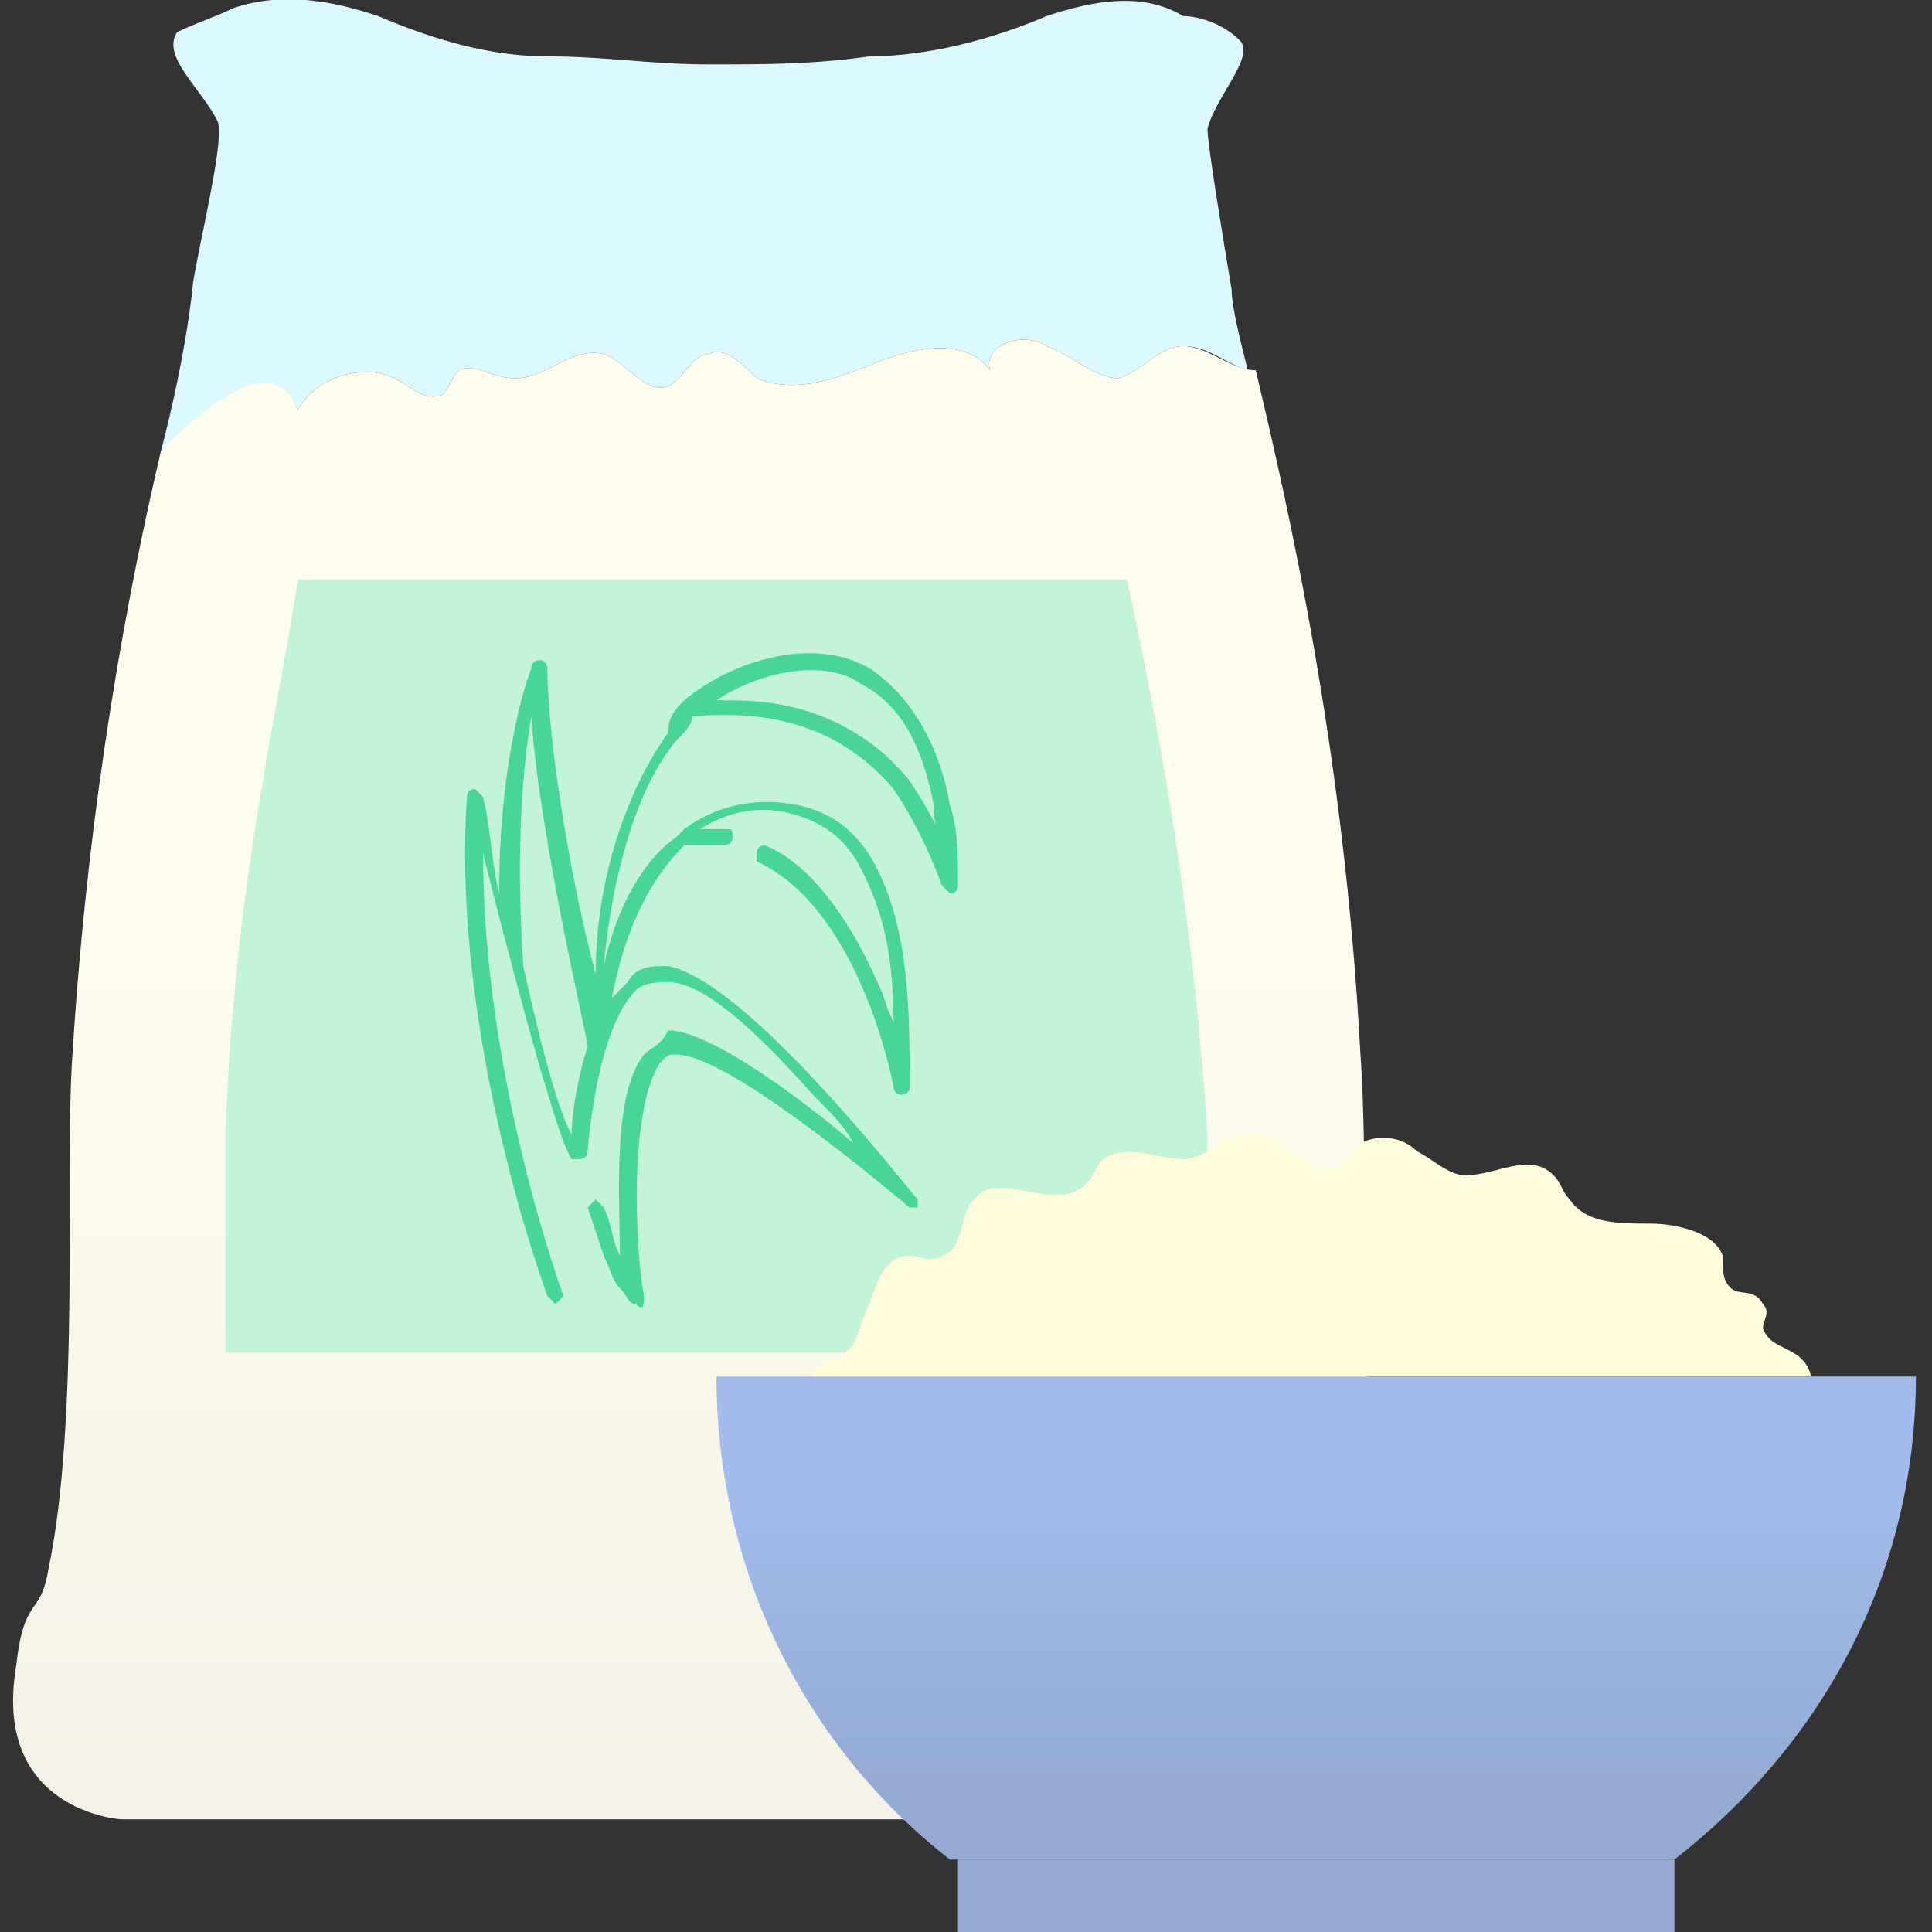
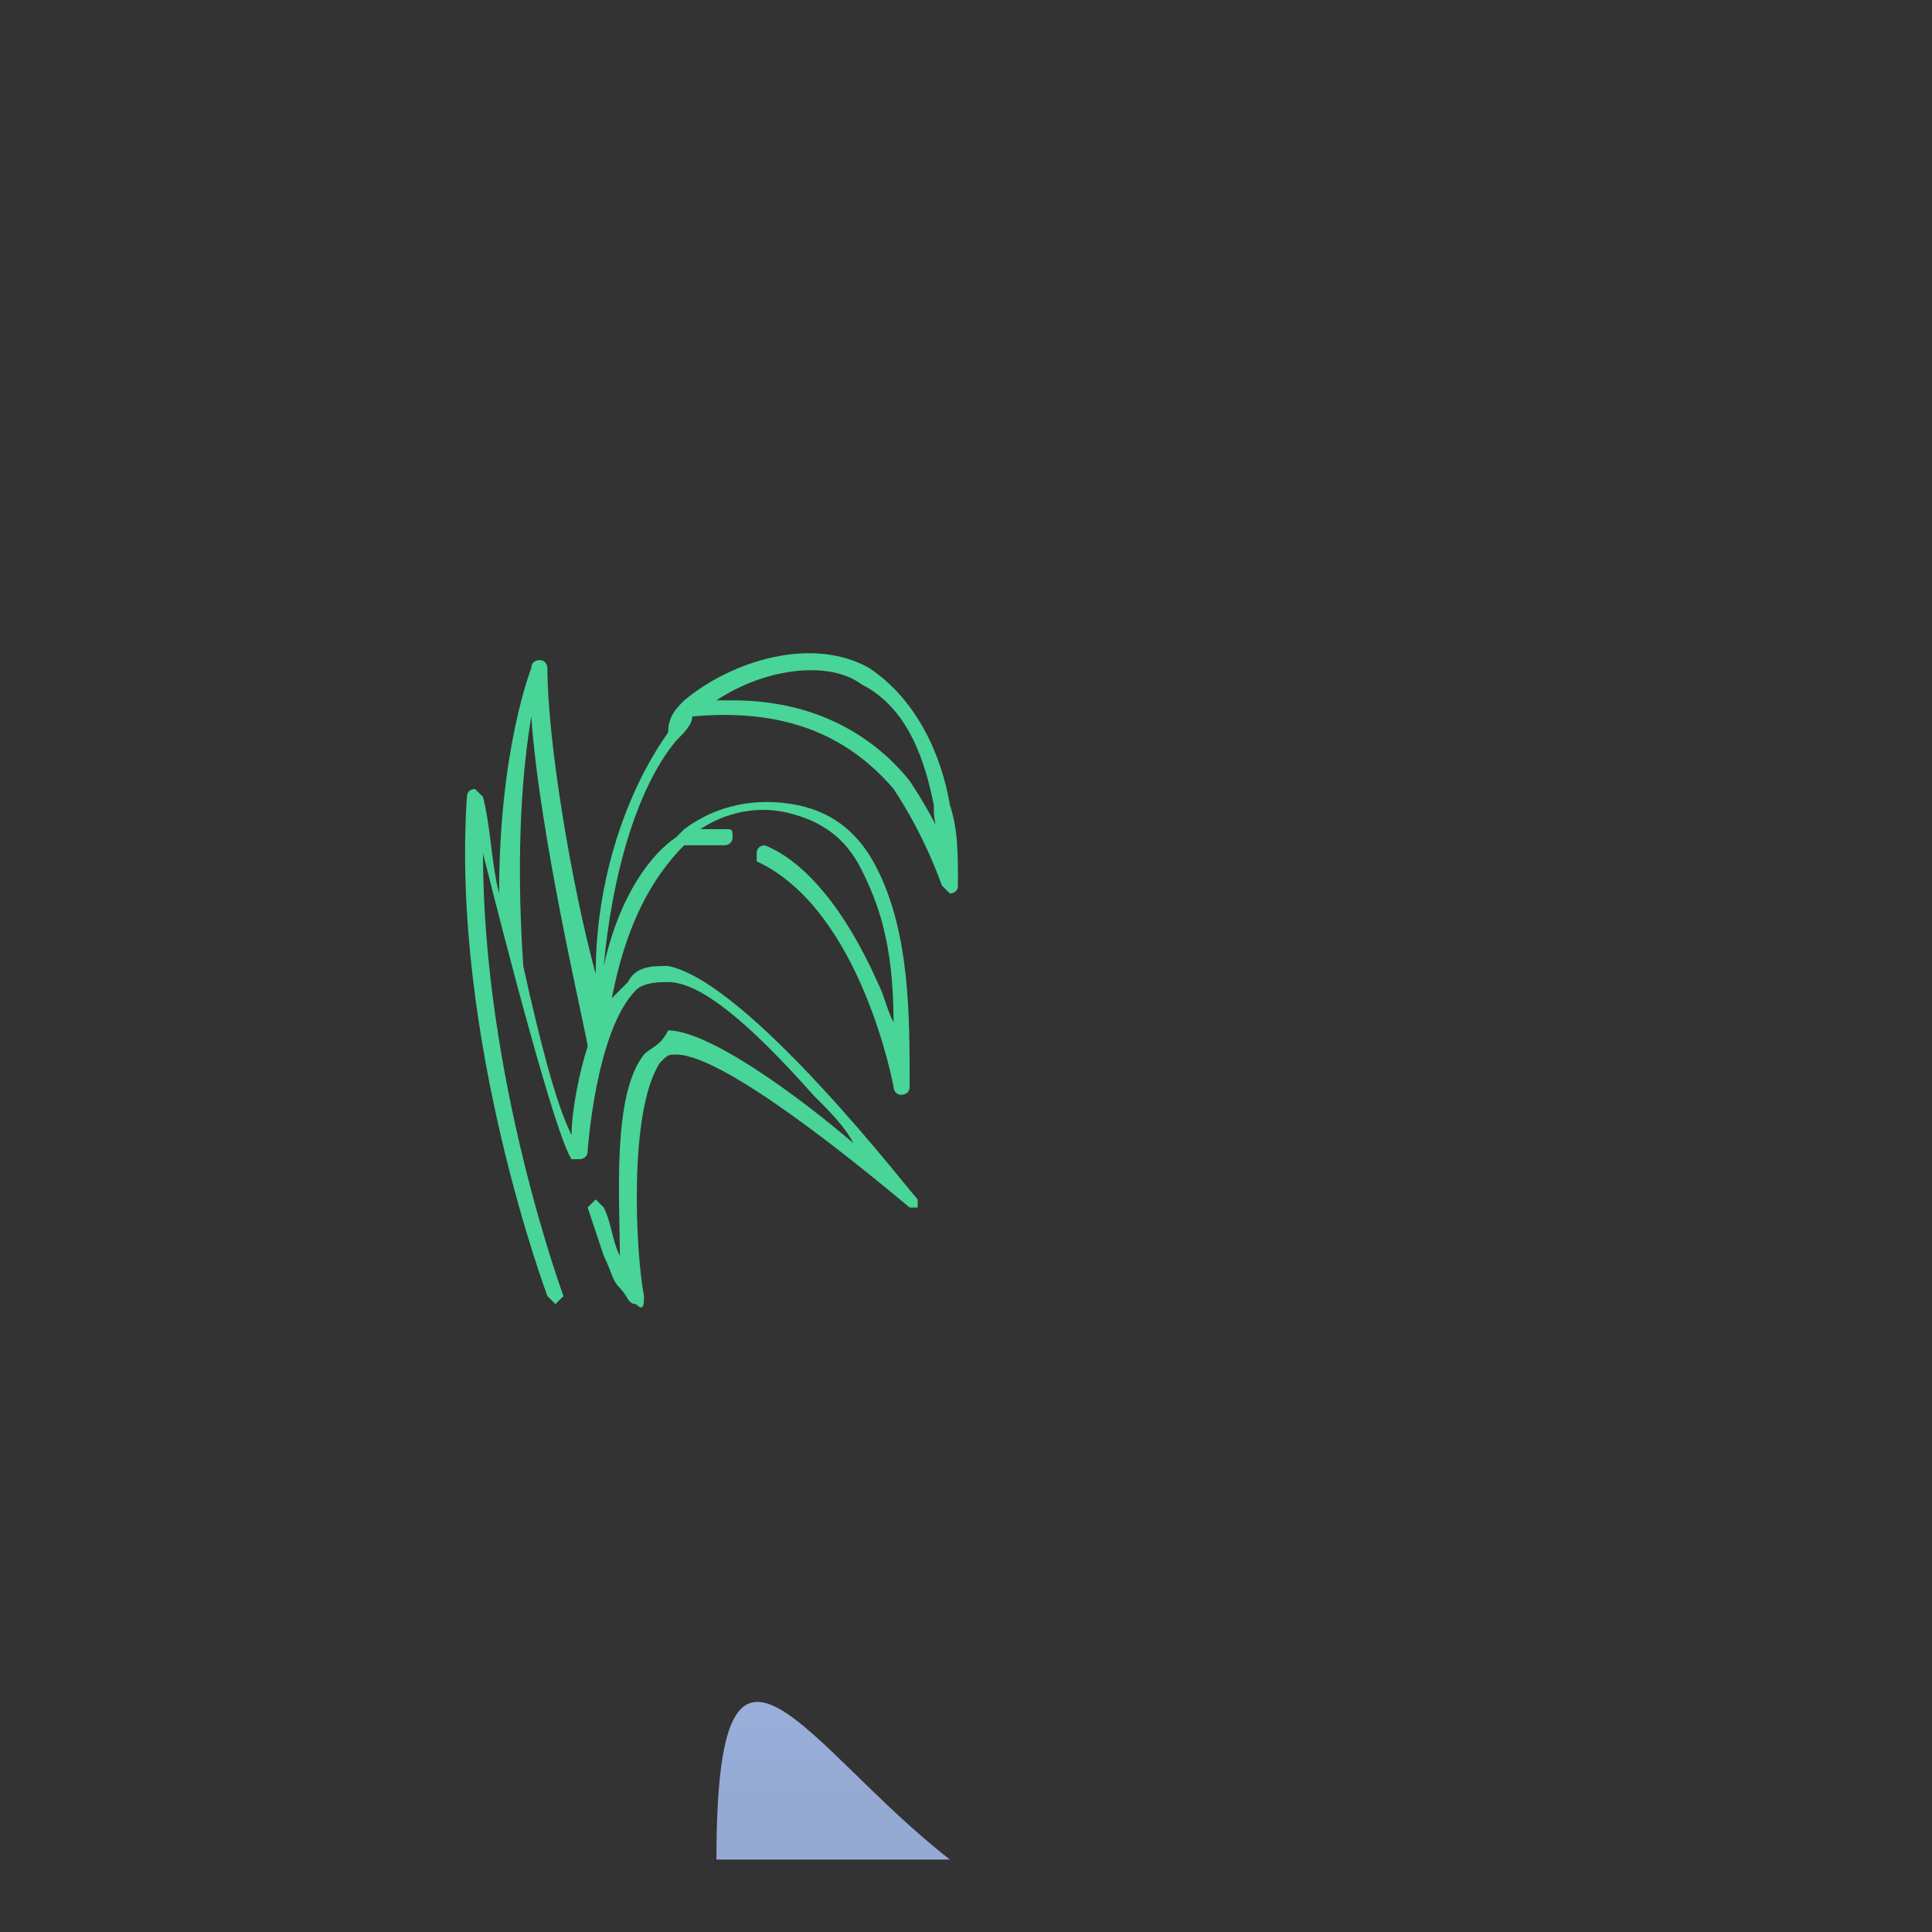
<svg xmlns="http://www.w3.org/2000/svg" version="1.1" id="Capa_1" x="0px" y="0px" viewBox="0 0 24 24" style="enable-background:new 0 0 24 24;" xml:space="preserve">
  <rect x="0" y="0" width="24" height="24" fill="#333333" stroke="none" />
  <style type="text/css">
	.st0{fill:#DCF8FF;}
	.st1{fill:url(#SVGID_1_);}
	.st2{fill:#C3F4D7;}
	.st3{fill:#48D597;}
	.st4{fill:#FFFCDC;}
	.st5{fill:url(#SVGID_2_);}
	.st6{fill:#94AAD3;}
</style>
-   <path class="st0" d="M2,5.6c0,0,1.4-1.3,1.7-0.5c0.2-0.4,0.8-0.6,1.2-0.4C5.1,4.8,5.3,5,5.5,4.9c0.1-0.1,0.1-0.2,0.2-0.3  c0.2-0.1,0.4,0.1,0.7,0.1c0.4,0,0.7-0.4,1.1-0.3C7.8,4.5,8,4.9,8.3,4.8c0.2-0.1,0.3-0.4,0.5-0.4C9,4.3,9.2,4.5,9.4,4.7  c0.5,0.2,1,0,1.5-0.2s1.1-0.3,1.4,0.1c-0.1-0.3,0.4-0.5,0.7-0.3c0.3,0.1,0.6,0.4,0.9,0.4c0.3-0.1,0.5-0.4,0.8-0.4  c0.3,0,0.5,0.2,0.8,0.3c-0.1-0.4-0.2-0.8-0.2-1C15.2,3,15,1.8,15,1.6c0.1-0.4,0.6-0.9,0.4-1.1c-0.2-0.2-0.5-0.3-0.7-0.3  c-0.5-0.3-1.1-0.2-1.7,0c-0.7,0.3-1.5,0.5-2.2,0.5c-0.7,0.1-1.3,0.1-2,0.1s-1.3-0.1-2-0.1S5.4,0.5,4.7,0.2C4.1,0,3.5-0.1,2.9,0.1  C2.7,0.2,2.4,0.3,2.2,0.4C2,0.7,2.5,1.1,2.7,1.5c0.1,0.2-0.2,1.4-0.3,2C2.3,4.5,2,5.6,2,5.6z" />
  <linearGradient id="SVGID_1_" gradientUnits="userSpaceOnUse" x1="8.89" y1="13.332" x2="8.89" y2="1.766" gradientTransform="matrix(1 0 0 -1 0 24)">
    <stop offset="0" style="stop-color:#FFFDEE" />
    <stop offset="1" style="stop-color:#F4F2E6" />
  </linearGradient>
-   <path class="st1" d="M8.9,22.6h0.5l0,0h6.9c0,0,1.5-0.1,1.3-1.9c-0.1-0.9-0.3-0.6-0.4-1.2c-0.3-1.9-0.2-5.1-0.3-6.4  c-0.2-3.8-0.9-6.8-1.3-8.5c-0.3,0-0.6-0.3-0.9-0.3c-0.3,0-0.5,0.3-0.8,0.4c-0.3,0-0.6-0.3-0.9-0.4c-0.3-0.2-0.8,0-0.7,0.3  c-0.3-0.4-0.9-0.3-1.4-0.1c-0.5,0.2-1,0.4-1.5,0.2C9.2,4.5,9,4.3,8.8,4.4c-0.2,0-0.3,0.3-0.5,0.4C8,4.9,7.8,4.5,7.5,4.4  C7.1,4.3,6.8,4.7,6.4,4.7c-0.3,0-0.5-0.2-0.7-0.1C5.6,4.7,5.6,4.8,5.5,4.9C5.3,5,5.1,4.8,4.9,4.7c-0.4-0.2-1,0-1.2,0.4  C3.4,4.3,2.5,5.1,2,5.6c-0.4,1.7-0.9,4.3-1.1,7.5c-0.1,1.4,0.1,4.5-0.3,6.4c-0.1,0.6-0.3,0.3-0.4,1.2c-0.3,1.8,1.3,1.9,1.3,1.9h6.9  l0,0H8.9z" />
-   <path class="st2" d="M2.8,14.1c0,0.6,0,1.6,0,2.7H15c0-1,0-2.1,0-2.7c-0.2-3.1-0.7-5.5-1-6.9H3.7C3.5,8.6,2.9,11,2.8,14.1z" />
  <path class="st3" d="M11.8,10c-0.1-0.6-0.4-1.3-1-1.7c-0.7-0.4-1.7-0.1-2.3,0.4c0,0,0,0,0,0C8.4,8.8,8.3,8.9,8.3,9.1  c-0.5,0.7-0.9,1.8-0.9,3C7.1,11,6.8,9.2,6.8,8.3c0,0,0-0.1-0.1-0.1c0,0-0.1,0-0.1,0.1c0,0-0.4,1-0.4,2.8C6.1,10.7,6.1,10.3,6,9.9  c0,0-0.1-0.1-0.1-0.1c0,0-0.1,0-0.1,0.1c-0.2,3,1,6.2,1,6.2c0,0,0.1,0.1,0.1,0.1c0,0,0.1-0.1,0.1-0.1c0,0-1-2.7-1-5.5  c0.3,1.2,0.9,3.5,1.1,3.8c0,0,0.1,0,0.1,0c0,0,0.1,0,0.1-0.1c0,0,0.1-1.5,0.6-2c0.1-0.1,0.3-0.1,0.4-0.1c0.4,0,1,0.5,1.8,1.4  c0.2,0.2,0.4,0.4,0.5,0.6c-0.7-0.6-1.8-1.4-2.3-1.4C8.2,13,8.1,13,8,13.1c-0.4,0.5-0.3,1.8-0.3,2.5c-0.1-0.2-0.1-0.4-0.2-0.6  c0,0-0.1-0.1-0.1-0.1c0,0-0.1,0.1-0.1,0.1c0,0,0.1,0.3,0.2,0.6c0.1,0.2,0.1,0.3,0.2,0.4c0.1,0.1,0.1,0.2,0.2,0.2c0,0,0,0,0,0  C8,16.3,8,16.2,8,16.1c-0.1-0.5-0.2-2.3,0.2-2.9c0.1-0.1,0.1-0.1,0.2-0.1c0,0,0,0,0,0c0.6,0,2.3,1.4,2.9,1.9c0,0,0.1,0,0.1,0  c0,0,0-0.1,0-0.1c-0.1-0.1-2.1-2.7-3.1-2.9c-0.2,0-0.4,0-0.5,0.2c-0.1,0.1-0.1,0.1-0.2,0.2c0.1-0.5,0.3-1.3,0.9-1.9  c0.2,0,0.4,0,0.5,0c0,0,0.1,0,0.1-0.1c0-0.1,0-0.1-0.1-0.1c0,0-0.1,0-0.3,0c0.3-0.2,0.7-0.3,1.1-0.2c0.4,0.1,0.7,0.3,0.9,0.7  c0.2,0.4,0.4,0.9,0.4,1.9c-0.1-0.2-0.1-0.3-0.2-0.5c-0.4-0.9-0.9-1.5-1.4-1.7c0,0-0.1,0-0.1,0.1c0,0,0,0.1,0,0.1  c1.3,0.6,1.7,2.8,1.7,2.8c0,0,0,0.1,0.1,0.1c0,0,0,0,0,0c0,0,0.1,0,0.1-0.1c0-0.9,0-1.9-0.4-2.7c-0.2-0.4-0.5-0.7-1-0.8  c-0.5-0.1-1,0-1.4,0.3c0,0-0.1,0.1-0.1,0.1c0,0,0,0,0,0c-0.3,0.2-0.7,0.7-0.9,1.6c0.1-1.1,0.4-2.2,0.9-2.8C8.5,9.1,8.6,9,8.6,8.9  c1.1-0.1,1.9,0.2,2.5,0.9c0.4,0.6,0.6,1.2,0.6,1.2c0,0,0.1,0.1,0.1,0.1c0,0,0.1,0,0.1-0.1C11.9,10.6,11.9,10.3,11.8,10z M7.1,14.1  c-0.2-0.4-0.4-1.2-0.6-2.1c-0.1-1.5,0-2.5,0.1-3.1c0.1,1.5,0.7,4,0.7,4.1C7.2,13.3,7.1,13.8,7.1,14.1z M11.3,9.7  c-0.4-0.5-1.1-1-2.2-1c-0.1,0-0.1,0-0.2,0c0.6-0.4,1.4-0.5,1.8-0.2c0.6,0.3,0.8,1,0.9,1.5c0,0.1,0,0.3,0.1,0.4  C11.6,10.2,11.5,10,11.3,9.7z" />
-   <path class="st4" d="M22.5,17.1C22.5,17.1,22.5,17,22.5,17.1c-0.1-0.4-0.5-0.3-0.6-0.6c0-0.1,0.1-0.2,0-0.3  c-0.1-0.2-0.3-0.1-0.4-0.2s-0.1-0.2-0.1-0.4c-0.1-0.3-0.6-0.4-0.9-0.4c-0.4,0-0.8,0-1-0.3c-0.1-0.1-0.1-0.2-0.2-0.3  c-0.3-0.3-0.7,0-1.1,0c-0.2,0-0.4-0.2-0.6-0.3c-0.2-0.2-0.5-0.2-0.7-0.1c-0.1,0.1-0.2,0.2-0.3,0.3c-0.3,0.1-0.6-0.3-0.9-0.4  c-0.4-0.1-0.7,0.3-1,0.3s-0.7-0.2-1,0c-0.1,0.1-0.1,0.2-0.2,0.3c-0.4,0.4-1.1-0.2-1.4,0.2c-0.2,0.2-0.1,0.6-0.4,0.7  c-0.1,0.1-0.3,0-0.4,0c-0.3,0-0.4,0.3-0.5,0.6c-0.1,0.2-0.1,0.3-0.2,0.5l-0.1,0.1c-0.1,0.1-0.1,0.1-0.2,0.1c-0.1,0-0.2,0.1-0.2,0.2  H22.5z" />
  <linearGradient id="SVGID_2_" gradientUnits="userSpaceOnUse" x1="16.35" y1="5.517" x2="16.35" y2="1.659" gradientTransform="matrix(1 0 0 -1 0 24)">
    <stop offset="0" style="stop-color:#A4BCED" />
    <stop offset="1" style="stop-color:#94AAD3" />
  </linearGradient>
-   <path class="st5" d="M11.8,23.1h9c1.8-1.4,3-3.5,3-6H8.9C8.9,19.5,10,21.7,11.8,23.1z" />
-   <rect x="11.9" y="23.1" class="st6" width="8.9" height="0.9" />
+   <path class="st5" d="M11.8,23.1h9H8.9C8.9,19.5,10,21.7,11.8,23.1z" />
</svg>